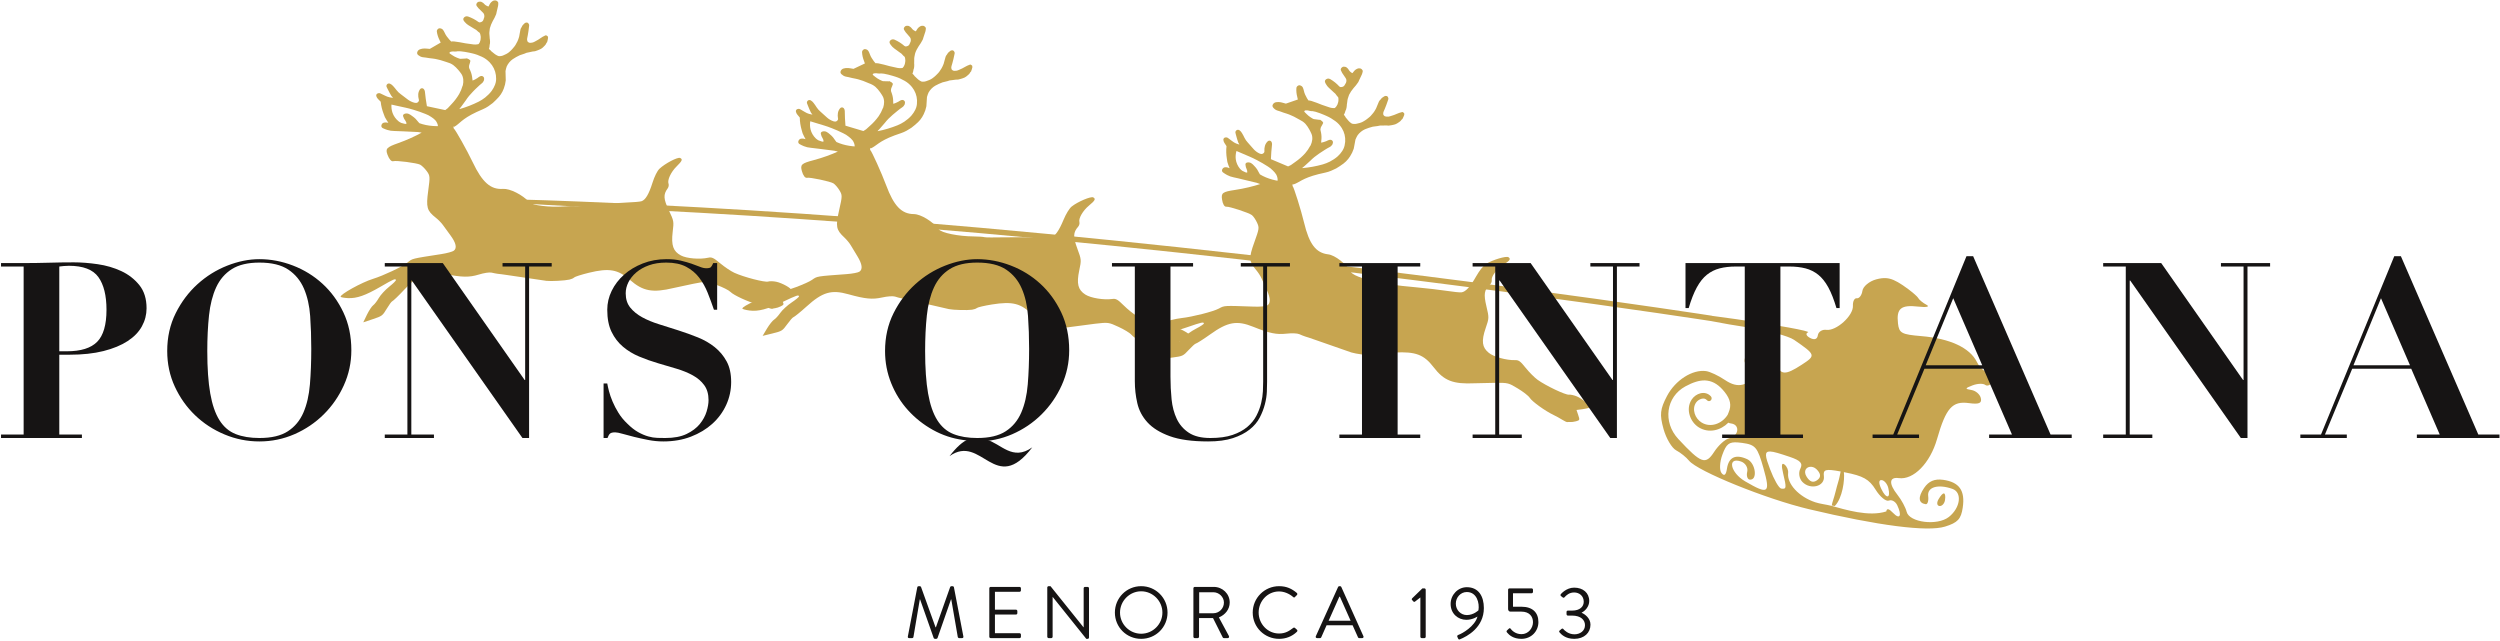
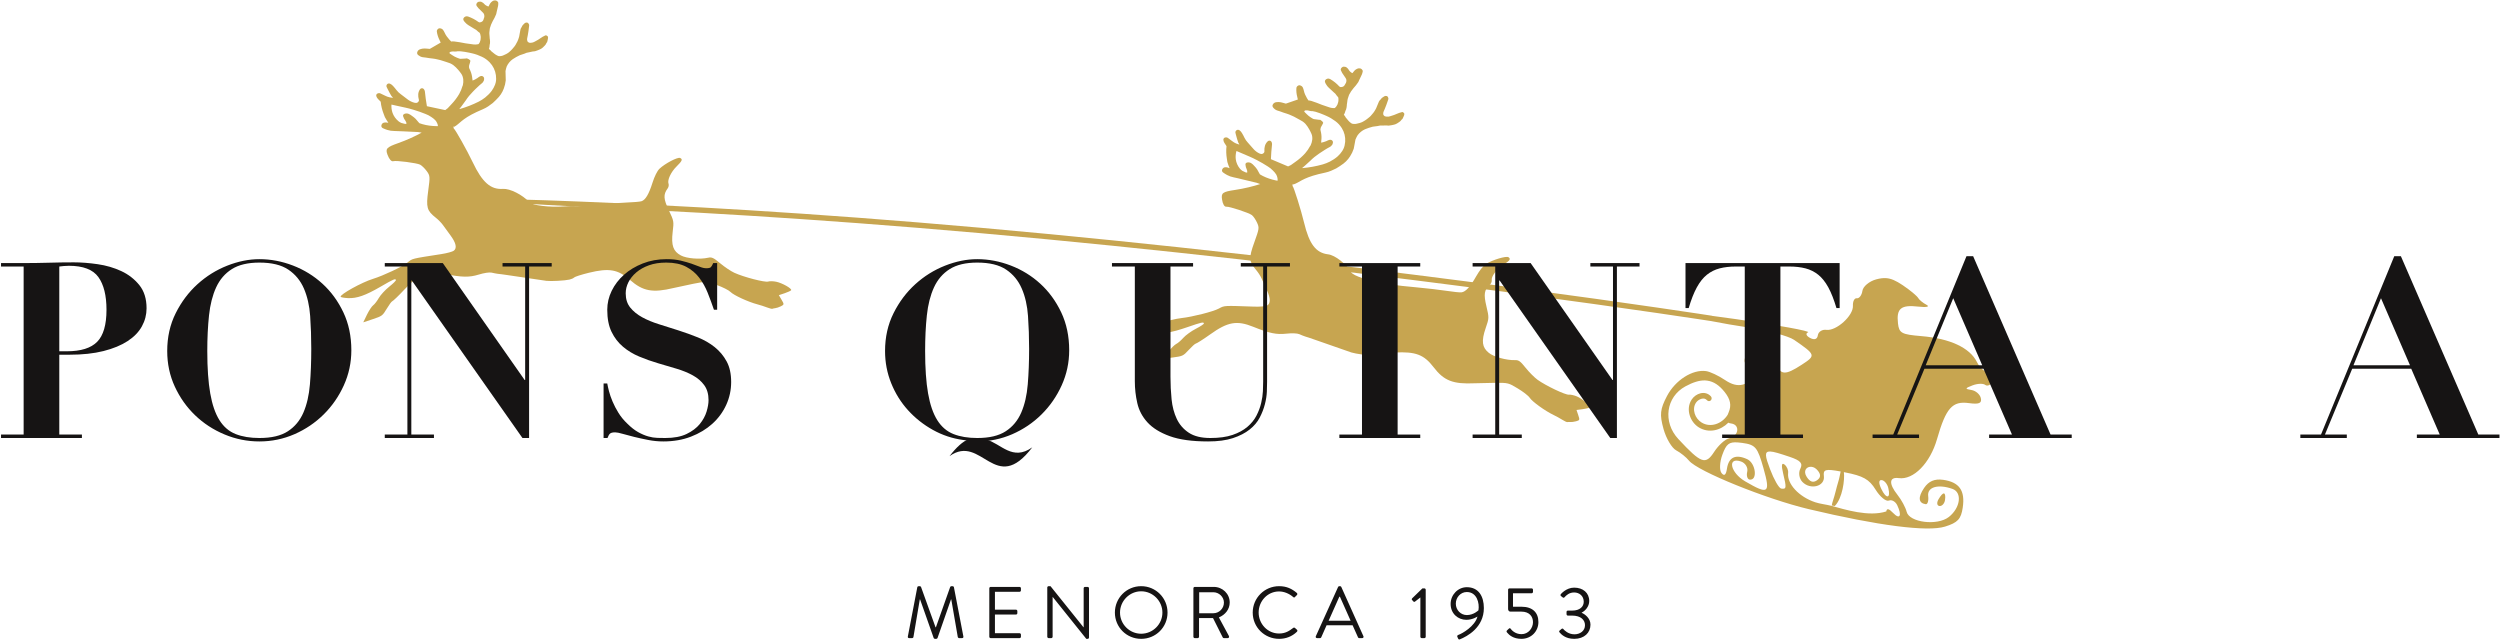
<svg xmlns="http://www.w3.org/2000/svg" fill="none" viewBox="0 0 1521 390" height="390" width="1521">
  <path fill="#C7A550" d="M817.756 40.579C818.214 40.593 818.616 40.661 819.001 40.831C819.304 41.026 819.53 41.23 819.756 41.453C820.147 41.75 820.345 42.132 820.574 42.486C821.038 43.314 821.814 43.999 822.643 44.488L822.949 44.344L823.132 44.112C823.367 43.903 823.5 43.654 823.681 43.419C824.38 42.534 825.212 41.99 826.254 41.631C826.658 41.527 827.185 41.555 827.575 41.665C827.708 41.702 827.799 41.657 827.915 41.722C828.354 41.917 828.69 42.296 828.948 42.726C829.092 42.975 829.146 43.252 829.075 43.535C828.962 44.177 828.798 44.663 828.577 45.257L827.176 48.236C827.125 48.337 827.057 48.465 827.009 48.567C826.783 49.033 826.636 49.559 826.353 49.998C825.51 51.322 824.462 52.523 823.421 53.697C822.411 54.947 821.522 56.161 820.843 57.555C820.614 58.019 820.484 58.585 820.311 59.074C820.059 59.589 819.955 60.231 819.813 60.794C819.697 62.123 819.476 63.09 819.352 64.165C819.414 63.628 819.425 64.01 819.383 64.369C819.326 65.034 819.205 65.826 818.964 66.598C818.84 66.982 818.622 67.197 818.551 67.48C818.409 68.043 818.197 68.699 817.945 69.214C817.843 69.421 817.693 69.57 817.594 69.777L818.429 70.908C818.633 71.313 818.806 71.68 819.14 71.955C819.51 72.43 819.827 72.834 820.221 73.259C820.591 73.734 821.112 74.203 821.641 74.625C821.836 74.772 822.105 75.026 822.38 75.148C822.711 75.292 823.22 75.408 823.628 75.397C824.253 75.482 824.853 75.425 825.47 75.258C826.141 75.111 826.704 75.007 827.264 74.814C827.321 74.837 827.547 74.724 827.788 74.642C828.054 74.506 828.348 74.458 828.614 74.325C828.88 74.189 829.16 74.042 829.426 73.906C829.797 73.694 830.159 73.457 830.53 73.245C831.031 72.9 831.302 72.719 831.616 72.481C831.724 72.402 832.058 72.15 832.397 71.859C832.952 71.412 833.501 71.013 833.943 70.518C835.04 69.367 836.085 68.04 836.846 66.618C836.945 66.411 837.146 66.094 837.27 65.837C837.449 65.475 837.491 65.215 837.667 64.853C838.034 63.823 838.493 62.844 838.943 61.787C839.169 61.323 839.517 60.921 839.86 60.633C840.041 60.398 840.163 60.237 840.318 60.056C840.55 59.716 840.91 59.416 841.283 59.204C841.597 58.967 841.931 58.718 842.279 58.554C842.65 58.342 843.024 58.333 843.459 58.398C843.595 58.395 843.689 58.41 843.799 58.458C843.938 58.582 844.059 58.67 844.167 58.718C844.308 58.842 844.388 58.944 844.447 59.097C844.54 59.45 844.563 59.589 844.648 59.691C844.679 59.767 844.733 59.917 844.713 60.095C844.591 60.483 844.552 60.867 844.348 61.28C843.839 62.876 843.219 64.471 842.574 66.069L841.767 67.933C841.541 68.4 841.461 69.053 841.589 69.613C841.569 69.791 841.73 69.992 841.9 70.193C842.07 70.391 842.313 70.634 842.531 70.73C842.808 70.849 843.086 70.888 843.332 70.934C843.793 70.948 844.167 71.004 844.654 70.968C845.22 70.903 845.78 70.73 846.343 70.538C847.599 70.147 848.726 69.808 849.869 69.245C850.803 68.838 851.844 68.456 852.891 68.224C853.132 68.142 853.333 68.145 853.551 68.241C853.746 68.388 853.921 68.566 854.06 68.691C854.201 68.815 854.36 68.889 854.337 69.067C854.402 69.347 854.402 69.661 854.357 69.893C854.286 70.176 854.165 70.402 854.037 70.659C854.015 70.71 854.015 70.772 853.964 70.877C853.836 71.135 853.647 71.423 853.551 71.76C853.551 71.76 853.486 71.822 853.46 71.873C853.384 72.028 853.384 72.153 853.31 72.308C853.152 72.489 852.857 72.668 852.727 72.798C852.521 73.083 852.348 73.346 852.085 73.607C851.85 73.819 851.595 74.042 851.304 74.229C850.882 74.546 850.387 74.843 849.911 75.137C849.193 75.51 848.513 75.844 847.732 75.94C847.036 76.138 846.218 76.22 845.491 76.339C845.222 76.347 845.061 76.393 844.846 76.424C844.331 76.387 843.836 76.305 843.295 76.319C842.673 76.362 842.005 76.356 841.328 76.373C840.762 76.438 840.117 76.381 839.577 76.395C839.147 76.458 838.6 76.608 838.088 76.695C837.602 76.735 837.123 76.82 836.69 76.879C836.124 76.944 835.697 76.989 835.188 77.08C833.577 77.501 832.013 77.979 830.493 78.63C828.707 79.413 827.145 80.712 826.008 82.222C825.725 82.663 825.549 82.986 825.323 83.45C825.096 83.916 824.839 84.391 824.666 84.881C824.454 85.729 824.321 86.609 824.188 87.429C824.03 88.3 823.919 89.126 823.707 89.975C823.69 90.28 823.571 90.634 823.421 90.945C823.147 91.641 822.957 92.237 822.629 92.911C822.581 93.012 822.445 93.202 822.371 93.358C821.211 95.736 819.539 97.86 817.405 99.498L815.231 101.025L812.934 102.468C810.885 103.514 808.726 104.49 806.414 104.982C805.327 105.226 803.878 105.573 802.18 105.955C792.137 108.484 790.564 111.072 786.879 112.237L786.537 111.847C786.353 112.636 786.288 113.114 786.418 113.207C787.134 113.714 791.611 127.983 793.402 135.461C796.523 148.498 800.593 153.866 808.038 154.74C812.226 155.232 818.984 160.482 822.02 165.621C823.362 167.892 833.28 171.097 842.344 172.149C845.528 172.517 848.477 173.068 849 173.34C849.524 173.611 855.172 174.216 861.511 174.791C867.853 175.365 876.311 176.369 880.279 176.971C884.249 177.574 888.225 177.992 889.196 177.865C891.731 177.528 894.487 174.533 898.183 167.985C900.042 164.69 902.502 161.554 904.049 160.592C908.099 158.066 916.461 155.569 917.78 156.502C919.288 157.571 918.671 158.493 914.56 161.169C910.544 163.785 907.208 168.186 907.567 170.474C907.694 171.303 907.227 172.511 906.458 173.207C902.977 176.338 902.572 178.962 904.349 186.418C905.999 193.334 905.971 193.563 903.885 199.618C901.16 207.544 901.672 211.348 905.798 214.677C908.804 217.104 916.478 219.259 921.733 219.095C923.929 219.024 924.928 219.666 928.16 223.728C930.263 226.372 933.548 229.682 935.444 231.045C940.524 234.699 952.485 240.385 954.52 240.116C955.491 239.989 957.61 240.45 959.288 241.143C962.681 242.545 967.843 246.975 967.136 247.866C966.887 248.182 964.999 248.666 962.916 248.94L959.155 249.435L960.183 252.507C961.196 255.457 961.165 255.672 958.909 256.297C957.607 256.659 956.014 256.837 955.363 256.767C954.713 256.696 953.869 256.755 953.504 256.803C953.142 256.852 951.767 256.193 950.425 255.347C949.084 254.504 946.761 253.22 945.266 252.51C940.051 250.032 932.153 244.327 930.687 242.019C929.872 240.741 926.567 238.235 923.44 236.354C917.871 233.002 917.641 232.835 909.52 232.915C904.958 232.957 899.426 233.084 897.278 233.183C884 233.803 878.499 231.65 872.163 223.36C866.339 215.74 861.234 213.84 848.618 214.465C843.858 214.7 839.616 215.234 839.144 215.61C838.668 215.987 837.268 216.275 836.073 216.326C833.348 216.442 824.627 215.251 822.179 214.437C818.285 213.138 804.444 208.299 800.021 206.704C797.471 205.782 794.76 204.916 794.005 204.704C793.249 204.489 791.698 203.821 790.496 203.304C789.2 202.744 785.951 202.636 782.552 203.007C776.652 203.652 772.39 202.817 762.486 198.826C752.465 194.79 746.958 195.78 736.128 203.547C731.983 206.517 728.069 208.955 727.548 209.023C727.03 209.091 725.12 210.842 723.219 212.906C719.882 216.532 719.534 216.702 713.622 217.483L707.496 218.292L710.688 214.145C712.457 211.871 714.709 209.659 715.629 209.252C716.549 208.842 718.442 207.21 719.882 205.586C721.325 203.963 724.798 201.44 727.571 200.02C730.341 198.597 732.503 197.18 732.441 196.79C732.285 195.792 731.275 195.975 722.372 199.05C712.307 202.523 706.706 203.386 701.463 202.119C699.179 201.567 697.311 200.801 697.263 200.501C697.028 199.05 711.718 194.298 718.878 193.509C725.519 192.779 738.121 189.583 741.556 187.725C745.048 185.833 744.341 185.903 762.984 186.551C766.453 186.673 769.917 186.379 770.783 185.937C773.098 184.761 773.103 181.601 770.726 176.425C769.569 173.905 768.137 170.783 767.545 169.397C766.951 168.008 765.432 165.672 764.22 164.249C759.809 159.07 759.673 157.005 763.128 147.423C766.15 139.048 766.201 138.57 764.764 135.413C763.943 133.612 762.551 131.581 761.642 130.86C759.927 129.499 747.878 125.536 746.149 125.766C744.926 125.927 743.91 124.184 743.486 121.356C742.889 117.379 743.792 116.689 751.463 115.544C756.88 114.738 762.599 113.329 766.702 111.983L764.611 111.222L755.722 109.086C754.109 108.693 752.428 108.26 750.6 107.898C749.129 107.63 747.807 107.152 746.539 106.47C745.707 105.981 744.884 105.52 744.103 104.929C743.41 104.436 743.271 103.613 743.681 102.915C743.981 102.295 744.607 101.806 745.365 101.761C746.336 101.684 747.204 101.947 748.087 102.332L747.354 100.462L746.732 98.579L746.432 96.653C746.016 94.087 745.9 91.482 746.214 88.922L744.912 86.923C744.57 86.394 744.383 85.8 744.307 85.141C744.227 84.479 744.663 83.772 745.39 83.65C746.143 83.481 746.769 83.625 747.329 84.12L749.565 85.791C750.317 86.436 751.226 86.931 752.106 87.319C752.765 87.607 753.419 87.828 754.075 87.989L753.317 86.64L752.677 84.654L751.927 81.962L751.613 80.658C751.537 79.996 751.961 79.379 752.576 79.082C753.082 78.865 753.699 78.969 754.143 79.289C754.726 79.733 755.261 80.304 755.609 80.958C756.212 81.911 756.69 82.901 757.16 83.857C757.658 84.892 758.348 85.854 759.138 86.699C760.522 88.246 761.58 89.454 762.738 90.778C763.555 91.7 764.897 92.781 766.329 93.408C766.493 93.479 766.654 93.558 766.79 93.553C767.449 93.844 768.21 93.669 768.709 93.196C768.918 93.038 769.065 92.826 769.167 92.619C769.292 92.362 769.294 92.11 769.255 91.779C769.192 90.812 769.3 89.794 769.563 88.843C769.824 87.766 770.426 86.824 771.21 86.037C771.889 85.333 773.03 85.393 773.548 86.247C773.805 86.674 773.969 87.319 773.907 87.856C773.556 90.9 773.335 93.881 773.225 96.842L783.676 101.257L785.408 100.409L788.073 98.505C790.292 96.969 792.312 95.199 794.056 93.267C795.253 91.909 796.257 90.407 797.095 88.832C797.225 88.699 797.318 88.589 797.369 88.484C797.924 87.347 798.193 86.219 798.368 85.042C798.487 83.84 798.394 82.564 797.921 81.478C797.565 80.57 797.044 79.662 796.634 78.856C795.912 77.597 795.179 76.393 794.223 75.346C793.209 74.274 791.998 73.471 790.646 72.817C789.652 72.255 788.45 71.618 787.289 70.985C786.545 70.594 786.013 70.399 785.518 70.184C784.638 69.797 783.879 69.46 782.948 69.177C781.607 68.778 780.181 68.312 778.78 67.76L776.932 67.178C776.027 66.844 775.197 66.193 774.575 65.418C774.122 64.844 774.04 64.177 774.397 63.58C774.776 62.805 775.562 62.267 776.479 62.169C777.342 62.044 778.33 62.013 779.23 62.219C780.266 62.423 781.256 62.774 782.323 63.051L789.607 60.539L789.248 58.93C788.778 57.157 788.58 55.329 788.733 53.516C788.789 52.852 789.31 52.309 789.924 52.014C790.431 51.797 791.005 51.85 791.475 52.119C791.97 52.337 792.397 52.727 792.632 53.208C792.927 53.839 793.113 54.557 793.272 55.194C793.439 56.082 793.744 56.888 794.095 57.671C794.449 58.452 794.794 59.122 795.196 59.801C795.456 60.228 795.804 60.709 796.062 61.136L796.724 61.15L797.862 61.416L801.108 62.539L804.263 63.778L808.202 65.121C809.439 65.599 810.789 65.837 812.031 65.752L812.704 65.147C813.095 64.754 813.296 64.318 813.497 63.905C813.548 63.8 813.63 63.775 813.681 63.673C813.853 63.184 814.029 62.731 814.119 62.27C814.292 61.781 814.332 61.204 814.312 60.692C814.323 60.259 814.323 59.818 814.23 59.462C814.196 59.258 814.06 59.006 813.921 58.882C813.695 58.658 813.429 58.469 813.256 58.141C813.027 57.79 812.73 57.335 812.421 57.009C812.087 56.738 811.711 56.435 811.403 56.11L809.736 54.571L808.457 53.395C807.812 52.798 807.197 52.065 806.818 51.336C806.504 50.883 806.363 50.529 806.184 50.074C806.006 49.619 806.054 49.016 806.391 48.598C807.121 47.789 808.284 47.551 809.277 48.114C811.352 49.336 813.191 50.787 814.799 52.557C814.883 52.659 815.07 52.812 815.291 52.908C815.401 52.956 815.464 52.894 815.63 52.968C816.525 53.047 817.558 52.682 817.991 51.93C818.271 51.488 818.486 51.027 818.769 50.586C818.791 50.535 818.834 50.521 818.859 50.47C819.111 49.955 819.154 49.441 819.159 48.88C819.145 48.496 819.023 47.964 818.74 47.591C818.364 46.986 818.05 46.454 817.594 45.88C816.856 44.926 816.216 43.866 815.8 42.805C815.619 42.35 815.676 41.934 815.93 41.546C816.162 41.207 816.525 40.907 816.895 40.695C817.161 40.559 817.43 40.562 817.756 40.582V40.579ZM794.477 67.138C794.206 67.144 793.883 67.246 793.648 67.455C793.464 67.562 793.467 67.876 793.637 68.077C794.423 68.926 795.25 69.698 796.09 70.444C796.897 71.112 797.78 71.661 798.663 72.173C798.937 72.294 799.209 72.487 799.478 72.478C800.564 72.58 801.634 72.713 802.613 72.894C802.885 72.885 803.23 72.863 803.505 72.981C803.561 73.007 803.482 73.16 803.538 73.185C804.087 73.426 804.512 73.757 804.801 74.26C804.917 74.435 805.05 74.622 805.004 74.854C804.959 75.083 804.679 75.428 804.577 75.635C804.552 75.686 804.594 75.736 804.594 75.736C804.368 76.2 804.068 76.562 803.816 77.08C803.584 77.416 803.533 77.829 803.437 78.163L803.332 78.901C803.462 79.461 803.595 80.154 803.725 80.714C804.056 82.363 804.09 84.049 803.855 85.766L803.799 86.807C804.846 86.578 805.93 86.309 806.943 85.876C807.475 85.608 808.075 85.296 808.692 85.127C809.147 85.014 809.572 84.966 810.013 85.161C810.673 85.449 811.106 86.156 810.941 86.9C810.871 87.183 810.78 87.61 810.656 87.868C810.554 88.074 810.443 88.147 810.288 88.331C809.979 88.823 809.563 89.16 809.034 89.429C807.888 89.992 806.875 90.636 805.817 91.301C804.758 91.966 803.657 92.636 802.63 93.377C800.646 94.704 798.773 96.197 797.18 97.821C796.025 98.819 794.902 99.917 793.722 100.966L792.267 102.193L792.392 102.281C796.574 101.919 800.743 101.15 804.764 100.027C806.317 99.58 807.693 99.014 809.105 98.316C810.806 97.43 812.45 96.361 813.867 95.1C814.943 94.13 815.88 93.004 816.649 91.836C816.904 91.448 817.133 91.021 817.334 90.608C817.991 89.265 818.271 87.735 818.407 86.224C818.624 83.311 817.92 80.423 816.341 77.912C815.28 76.254 813.972 74.806 812.387 73.672C810.774 72.464 808.944 71.367 807.073 70.546C806.544 70.297 805.967 70.06 805.426 69.831C803.81 69.146 802.129 68.521 800.426 68.009C800.126 67.938 799.763 67.862 799.517 67.817C799.217 67.749 798.965 67.721 798.612 67.627C798.422 67.608 798.114 67.619 797.842 67.624C797.084 67.543 796.402 67.37 795.691 67.186C795.255 67.118 794.882 67.127 794.477 67.138ZM752.264 91.85C751.783 93.519 751.644 95.219 751.84 96.87C752.103 98.932 753 100.966 754.387 102.64C754.78 103.065 755.236 103.534 755.79 103.902C756.203 104.148 756.617 104.25 756.976 104.47C757.197 104.567 757.463 104.694 757.683 104.79C757.848 104.863 757.927 104.903 758.037 104.951L758.807 104.954C758.917 104.312 758.798 103.659 758.504 103.028C758.068 102.145 757.802 101.198 757.74 100.231C757.732 99.976 757.717 99.752 757.845 99.492C758.02 99.13 758.382 98.958 758.841 98.845C759.432 98.729 760.126 98.743 760.731 99.009C760.895 99.082 761.042 99.184 761.207 99.258C761.928 99.696 762.525 100.27 763.12 100.969C763.739 101.616 764.393 102.338 764.88 103.116C765.316 103.871 765.726 104.606 766.105 105.336L766.555 106.102C768.878 107.5 771.414 108.526 774.065 109.25L776.001 109.72L777.249 109.969C777.311 109.431 777.379 108.801 777.195 108.218C777.006 107.508 776.861 106.773 776.431 106.145C775.913 105.291 775.138 104.417 774.408 103.721C773.48 102.751 772.413 101.925 771.278 101.237C769.198 99.888 767.053 98.635 764.764 97.442L763.453 96.788L762.5 96.293L760.375 95.332L755.204 93.117L752.264 91.85Z" />
-   <path fill="#C7A550" d="M551.698 15.703C552.156 15.666 552.561 15.692 552.965 15.816C553.291 15.977 553.54 16.159 553.792 16.357C554.213 16.608 554.46 16.968 554.729 17.29C555.292 18.065 556.143 18.662 557.026 19.058L557.312 18.882L557.468 18.633C557.674 18.399 557.776 18.136 557.929 17.884C558.512 16.928 559.273 16.297 560.264 15.828C560.649 15.678 561.178 15.649 561.58 15.714C561.713 15.737 561.797 15.683 561.922 15.737C562.38 15.881 562.76 16.224 563.071 16.62C563.244 16.854 563.331 17.126 563.294 17.414C563.261 18.062 563.159 18.566 563.009 19.179L561.984 22.291C561.947 22.401 561.897 22.531 561.857 22.641C561.69 23.128 561.611 23.665 561.384 24.135C560.705 25.54 559.814 26.847 558.925 28.128C558.073 29.48 557.34 30.784 556.837 32.244C556.667 32.73 556.605 33.307 556.494 33.811C556.308 34.354 556.282 35.002 556.211 35.576C556.257 36.911 556.155 37.898 556.163 38.978C556.16 38.438 556.217 38.817 556.22 39.176C556.245 39.844 556.223 40.644 556.076 41.439C556.002 41.835 555.812 42.07 555.776 42.358C555.705 42.935 555.572 43.608 555.385 44.151C555.311 44.366 555.181 44.533 555.108 44.748L556.073 45.783C556.325 46.162 556.542 46.51 556.907 46.745C557.332 47.178 557.697 47.545 558.138 47.925C558.563 48.357 559.137 48.767 559.715 49.127C559.927 49.254 560.224 49.477 560.513 49.568C560.858 49.675 561.379 49.735 561.781 49.681C562.412 49.698 563 49.576 563.592 49.342C564.24 49.124 564.786 48.957 565.321 48.705C565.377 48.722 565.587 48.586 565.816 48.479C566.065 48.315 566.351 48.236 566.6 48.075C566.846 47.91 567.106 47.732 567.355 47.571C567.698 47.316 568.026 47.045 568.368 46.79C568.824 46.394 569.07 46.185 569.356 45.913C569.449 45.823 569.749 45.537 570.055 45.212C570.547 44.706 571.045 44.25 571.425 43.71C572.37 42.449 573.244 41.015 573.827 39.519C573.901 39.301 574.062 38.967 574.155 38.695C574.286 38.316 574.297 38.053 574.427 37.674C574.668 36.611 575.002 35.59 575.319 34.489C575.488 34.003 575.783 33.565 576.088 33.239C576.238 32.988 576.34 32.815 576.473 32.617C576.66 32.255 576.983 31.919 577.325 31.667C577.611 31.395 577.911 31.11 578.233 30.912C578.576 30.66 578.946 30.612 579.388 30.629C579.521 30.612 579.617 30.615 579.73 30.651C579.886 30.759 580.016 30.835 580.129 30.872C580.285 30.98 580.376 31.07 580.452 31.214C580.591 31.556 580.63 31.695 580.726 31.783C580.763 31.856 580.837 32.001 580.84 32.181C580.766 32.578 580.772 32.965 580.622 33.398C580.31 35.041 579.892 36.69 579.445 38.35L578.873 40.294C578.706 40.78 578.709 41.439 578.901 41.979C578.904 42.16 579.088 42.344 579.28 42.522C579.476 42.703 579.744 42.915 579.974 42.989C580.262 43.08 580.545 43.088 580.792 43.105C581.253 43.068 581.632 43.085 582.107 42.995C582.662 42.867 583.197 42.638 583.732 42.384C584.932 41.86 586.007 41.402 587.074 40.715C587.951 40.211 588.939 39.717 589.949 39.374C590.178 39.267 590.376 39.247 590.605 39.321C590.818 39.445 591.013 39.603 591.166 39.711C591.321 39.818 591.488 39.875 591.488 40.056C591.587 40.327 591.627 40.641 591.61 40.873C591.573 41.162 591.48 41.399 591.387 41.671C591.367 41.725 591.375 41.787 591.338 41.894C591.242 42.166 591.092 42.474 591.038 42.816C591.038 42.816 590.979 42.887 590.959 42.941C590.905 43.102 590.92 43.227 590.863 43.388C590.73 43.589 590.458 43.795 590.345 43.939C590.175 44.248 590.034 44.525 589.807 44.813C589.598 45.048 589.374 45.3 589.108 45.515C588.729 45.877 588.274 46.227 587.835 46.57C587.17 47.02 586.536 47.424 585.772 47.605C585.104 47.877 584.303 48.046 583.596 48.244C583.33 48.281 583.177 48.346 582.968 48.4C582.45 48.419 581.949 48.391 581.414 48.465C580.803 48.572 580.138 48.637 579.47 48.728C578.915 48.855 578.27 48.869 577.735 48.943C577.314 49.05 576.79 49.26 576.292 49.404C575.814 49.492 575.35 49.63 574.928 49.738C574.373 49.865 573.955 49.953 573.459 50.097C571.914 50.694 570.417 51.339 568.991 52.15C567.313 53.123 565.921 54.583 564.978 56.206C564.752 56.676 564.616 57.015 564.446 57.502C564.279 57.991 564.084 58.492 563.974 58.998C563.863 59.863 563.838 60.751 563.807 61.58C563.756 62.463 563.75 63.3 563.643 64.165C563.662 64.471 563.586 64.836 563.476 65.158C563.289 65.879 563.176 66.496 562.932 67.2C562.893 67.308 562.785 67.511 562.729 67.673C561.868 70.162 560.467 72.458 558.552 74.314L556.579 76.07L554.474 77.753C552.569 79.015 550.546 80.219 548.313 80.96C547.261 81.323 545.868 81.823 544.227 82.389C534.569 85.992 533.323 88.733 529.809 90.294L529.421 89.944C529.336 90.747 529.331 91.231 529.472 91.307C530.245 91.734 536.428 105.435 539.122 112.676C543.814 125.293 548.508 130.192 556.002 130.254C560.218 130.288 567.57 134.774 571.21 139.554C572.82 141.667 583.055 143.774 592.179 143.836C595.385 143.859 598.379 144.085 598.934 144.297C599.486 144.512 605.165 144.501 611.529 144.385C617.891 144.269 626.409 144.348 630.422 144.515C634.434 144.682 638.433 144.668 639.378 144.436C641.857 143.828 644.226 140.55 647.092 133.64C648.538 130.164 650.596 126.778 652.011 125.652C655.723 122.702 663.718 119.314 665.141 120.097C666.768 120.994 666.27 121.981 662.515 125.087C658.848 128.122 656.077 132.862 656.711 135.097C656.94 135.905 656.623 137.158 655.944 137.933C652.874 141.424 652.789 144.077 655.466 151.295C657.951 157.993 657.948 158.222 656.62 164.47C654.88 172.644 655.854 176.372 660.356 179.234C663.639 181.321 671.52 182.631 676.712 181.896C678.883 181.587 679.953 182.116 683.66 185.807C686.068 188.206 689.733 191.139 691.782 192.29C697.271 195.37 709.836 199.726 711.823 199.237C712.771 199.005 714.933 199.234 716.681 199.74C720.222 200.767 725.887 204.611 725.293 205.572C725.083 205.915 723.269 206.599 721.238 207.1L717.564 208.002L718.959 210.943C720.323 213.763 720.318 213.981 718.159 214.847C716.911 215.35 715.349 215.698 714.695 215.698C714.041 215.698 713.209 215.851 712.855 215.938C712.499 216.026 711.056 215.517 709.621 214.824C708.186 214.131 705.724 213.107 704.154 212.564C698.675 210.666 690.14 205.85 688.4 203.717C687.435 202.532 683.849 200.402 680.516 198.869C674.579 196.142 674.33 196.001 666.282 196.96C661.76 197.497 656.284 198.224 654.161 198.558C641.059 200.611 635.337 199.07 628.033 191.515C621.324 184.571 616.023 183.236 603.578 185.225C598.883 185.977 594.74 186.97 594.315 187.394C593.891 187.818 592.535 188.26 591.355 188.438C588.664 188.848 579.863 188.613 577.331 188.064C573.309 187.199 558.982 183.89 554.395 182.781C551.754 182.144 548.956 181.576 548.18 181.446C547.405 181.316 545.783 180.821 544.527 180.436C543.171 180.02 539.934 180.266 536.606 181.002C530.828 182.283 526.498 181.915 516.177 179.025C505.741 176.097 500.395 177.681 490.595 186.577C486.843 189.982 483.258 192.827 482.751 192.952C482.242 193.076 480.561 195.022 478.928 197.282C476.058 201.248 475.733 201.457 469.96 202.874L463.981 204.342L466.641 199.873C468.118 197.421 470.085 194.977 470.948 194.474C471.808 193.964 473.489 192.137 474.723 190.367C475.954 188.596 479.092 185.711 481.67 183.997C484.248 182.283 486.218 180.64 486.11 180.258C485.833 179.282 484.854 179.576 476.395 183.598C466.827 188.144 461.374 189.609 456.014 188.919C453.68 188.619 451.733 188.059 451.648 187.765C451.238 186.35 465.237 180.029 472.247 178.47C478.752 177.022 490.864 172.48 494.051 170.257C497.285 168 496.589 168.147 515.173 166.766C518.631 166.512 522.035 165.841 522.839 165.31C524.992 163.887 524.613 160.747 521.619 155.86C520.162 153.478 518.362 150.531 517.604 149.216C516.845 147.901 515.051 145.743 513.673 144.459C508.664 139.792 508.276 137.752 510.537 127.85C512.51 119.195 512.504 118.714 510.693 115.733C509.657 114.03 508.027 112.164 507.034 111.544C505.169 110.379 492.723 107.746 491.037 108.161C489.843 108.453 488.62 106.832 487.856 104.066C486.778 100.177 487.59 99.393 495.064 97.425C500.339 96.033 505.843 94.011 509.754 92.229L507.583 91.7L498.499 90.54C496.852 90.325 495.129 90.076 493.27 89.915C491.778 89.808 490.409 89.477 489.064 88.934C488.181 88.538 487.307 88.173 486.461 87.667C485.711 87.254 485.473 86.451 485.793 85.712C486.017 85.062 486.58 84.507 487.324 84.383C488.281 84.202 489.175 84.366 490.094 84.654L489.141 82.875L488.295 81.071L487.76 79.19C487.033 76.684 486.6 74.104 486.597 71.528L485.063 69.678C484.658 69.192 484.401 68.62 484.242 67.972C484.084 67.325 484.432 66.575 485.137 66.374C485.864 66.123 486.503 66.199 487.117 66.632L489.54 68.049C490.366 68.609 491.328 69.002 492.248 69.29C492.941 69.508 493.615 69.655 494.286 69.746L493.369 68.487L492.491 66.584L491.419 63.984L490.949 62.723C490.791 62.075 491.139 61.413 491.71 61.054C492.186 60.783 492.811 60.819 493.292 61.088C493.926 61.467 494.526 61.976 494.951 62.587C495.666 63.472 496.261 64.4 496.844 65.302C497.463 66.275 498.267 67.158 499.156 67.913C500.715 69.302 501.912 70.388 503.225 71.579C504.15 72.407 505.613 73.335 507.11 73.802C507.283 73.856 507.453 73.915 507.586 73.898C508.276 74.113 509.012 73.858 509.448 73.335C509.638 73.154 509.756 72.928 509.83 72.71C509.923 72.441 509.895 72.192 509.816 71.867C509.635 70.911 509.618 69.887 509.765 68.911C509.889 67.814 510.373 66.813 511.055 65.947C511.644 65.169 512.781 65.107 513.401 65.902C513.71 66.298 513.95 66.92 513.956 67.46C513.979 70.526 514.123 73.513 514.378 76.469L525.289 79.725L526.905 78.692L529.316 76.511C531.331 74.744 533.12 72.764 534.614 70.654C535.635 69.174 536.45 67.574 537.087 65.913C537.2 65.769 537.28 65.647 537.316 65.54C537.73 64.349 537.86 63.198 537.888 62.01C537.86 60.8 537.611 59.544 537.011 58.517C536.544 57.651 535.916 56.803 535.412 56.048C534.543 54.874 533.669 53.757 532.588 52.821C531.453 51.864 530.151 51.197 528.731 50.694C527.675 50.244 526.402 49.74 525.173 49.234C524.387 48.929 523.838 48.793 523.32 48.632C522.4 48.343 521.605 48.089 520.646 47.91C519.268 47.659 517.793 47.35 516.333 46.954L514.431 46.575C513.492 46.341 512.589 45.786 511.876 45.082C511.355 44.559 511.191 43.905 511.474 43.275C511.754 42.463 512.47 41.841 513.37 41.643C514.211 41.425 515.187 41.286 516.104 41.394C517.156 41.484 518.184 41.727 519.276 41.889L526.201 38.599L525.646 37.041C524.961 35.327 524.542 33.533 524.472 31.712C524.446 31.044 524.899 30.451 525.471 30.088C525.946 29.817 526.526 29.808 527.024 30.026C527.542 30.188 528.015 30.533 528.306 30.982C528.674 31.576 528.946 32.275 529.181 32.886C529.458 33.751 529.857 34.521 530.304 35.259C530.751 36 531.173 36.628 531.657 37.259C531.965 37.657 532.37 38.096 532.678 38.492L533.338 38.435L534.498 38.574L537.86 39.34L541.142 40.228L545.215 41.136C546.499 41.479 547.869 41.566 549.091 41.351L549.686 40.675C550.025 40.243 550.172 39.787 550.32 39.354C550.359 39.244 550.438 39.21 550.475 39.103C550.586 38.599 550.704 38.13 550.738 37.66C550.849 37.157 550.818 36.577 550.738 36.071C550.696 35.638 550.642 35.2 550.506 34.857C550.447 34.659 550.28 34.422 550.127 34.314C549.878 34.116 549.589 33.958 549.377 33.65C549.106 33.327 548.757 32.906 548.412 32.617C548.044 32.382 547.637 32.119 547.292 31.831L545.449 30.482L544.034 29.452C543.321 28.929 542.622 28.267 542.158 27.582C541.79 27.167 541.606 26.83 541.372 26.397C541.14 25.965 541.114 25.359 541.4 24.907C542.022 24.024 543.149 23.662 544.204 24.112C546.414 25.105 548.415 26.346 550.226 27.933C550.322 28.024 550.526 28.154 550.758 28.225C550.871 28.261 550.928 28.194 551.101 28.247C552.001 28.23 552.98 27.755 553.319 26.96C553.543 26.494 553.698 26.01 553.925 25.54C553.945 25.487 553.984 25.47 554.001 25.416C554.188 24.876 554.168 24.361 554.106 23.801C554.047 23.422 553.86 22.907 553.531 22.565C553.084 22.005 552.705 21.51 552.184 20.987C551.336 20.121 550.571 19.137 550.028 18.127C549.793 17.694 549.799 17.276 550.005 16.86C550.195 16.501 550.515 16.161 550.857 15.91C551.106 15.748 551.372 15.723 551.698 15.703ZM531.838 44.632C531.572 44.669 531.263 44.802 531.057 45.037C530.884 45.164 530.927 45.475 531.119 45.656C532.005 46.414 532.919 47.093 533.844 47.743C534.727 48.321 535.669 48.77 536.609 49.183C536.898 49.274 537.189 49.435 537.455 49.398C538.547 49.381 539.623 49.398 540.619 49.472C540.888 49.435 541.227 49.373 541.516 49.463C541.572 49.48 541.513 49.644 541.57 49.661C542.147 49.842 542.608 50.122 542.956 50.592C543.092 50.756 543.248 50.925 543.231 51.16C543.214 51.395 542.979 51.766 542.903 51.983C542.883 52.037 542.931 52.082 542.931 52.082C542.764 52.569 542.509 52.962 542.322 53.502C542.136 53.864 542.133 54.28 542.079 54.622L542.065 55.366C542.263 55.909 542.481 56.582 542.676 57.125C543.205 58.729 543.449 60.404 543.423 62.135L543.494 63.175C544.507 62.833 545.548 62.449 546.502 61.908C546.997 61.583 547.555 61.21 548.146 60.975C548.585 60.811 549.001 60.72 549.462 60.865C550.153 61.08 550.668 61.736 550.597 62.491C550.56 62.779 550.523 63.215 550.43 63.486C550.354 63.704 550.254 63.786 550.121 63.987C549.878 64.51 549.505 64.887 549.009 65.212C547.945 65.899 547.014 66.649 546.046 67.424C545.076 68.199 544.068 68.985 543.137 69.834C541.332 71.367 539.654 73.058 538.273 74.843C537.248 75.96 536.266 77.173 535.225 78.344L533.932 79.722L534.065 79.795C538.171 78.984 542.215 77.764 546.069 76.214C547.555 75.601 548.854 74.888 550.167 74.042C551.746 72.976 553.251 71.734 554.502 70.329C555.45 69.245 556.242 68.026 556.862 66.782C557.072 66.366 557.244 65.919 557.394 65.486C557.881 64.078 557.972 62.525 557.921 61.012C557.785 58.09 556.729 55.295 554.856 52.971C553.599 51.437 552.125 50.139 550.416 49.186C548.667 48.157 546.714 47.266 544.759 46.652C544.201 46.465 543.599 46.29 543.036 46.123C541.346 45.617 539.603 45.175 537.851 44.853C537.543 44.816 537.175 44.779 536.926 44.762C536.62 44.726 536.366 44.723 536.003 44.669C535.811 44.669 535.508 44.714 535.239 44.751C534.475 44.751 533.776 44.655 533.049 44.547C532.61 44.53 532.24 44.578 531.838 44.632ZM492.961 73.779C492.687 75.493 492.76 77.196 493.154 78.819C493.669 80.839 494.806 82.762 496.385 84.275C496.83 84.654 497.339 85.073 497.933 85.381C498.375 85.579 498.796 85.636 499.181 85.817C499.41 85.888 499.693 85.987 499.923 86.057C500.095 86.111 500.177 86.142 500.293 86.179L501.055 86.097C501.088 85.449 500.89 84.81 500.523 84.216C499.979 83.387 499.6 82.474 499.422 81.518C499.379 81.266 499.34 81.045 499.433 80.774C499.566 80.395 499.903 80.183 500.341 80.022C500.916 79.841 501.606 79.781 502.24 79.979C502.413 80.033 502.571 80.121 502.744 80.174C503.511 80.533 504.176 81.037 504.852 81.668C505.546 82.245 506.281 82.892 506.861 83.614C507.385 84.315 507.883 84.999 508.347 85.684L508.888 86.4C511.364 87.537 514.004 88.283 516.726 88.713L518.707 88.971L519.972 89.084C519.969 88.541 519.958 87.907 519.706 87.347C519.432 86.663 519.197 85.947 518.696 85.37C518.076 84.575 517.199 83.792 516.392 83.181C515.351 82.315 514.191 81.608 512.982 81.051C510.752 79.934 508.469 78.921 506.052 77.982L504.671 77.473L503.664 77.086L501.437 76.362L496.034 74.721L492.961 73.779Z" />
  <path fill="#C7A550" d="M291.447 1.052C291.902 0.978 292.307 0.97 292.72 1.063C293.06 1.199 293.323 1.357 293.589 1.536C294.033 1.753 294.311 2.09 294.608 2.393C295.236 3.122 296.139 3.648 297.056 3.974L297.324 3.773L297.455 3.513C297.641 3.261 297.718 2.992 297.848 2.729C298.343 1.731 299.042 1.041 299.987 0.492C300.358 0.314 300.882 0.243 301.289 0.277C301.422 0.288 301.504 0.229 301.631 0.271C302.104 0.379 302.512 0.69 302.854 1.06C303.049 1.281 303.16 1.544 303.148 1.833C303.174 2.483 303.114 2.992 303.024 3.617L302.282 6.802C302.254 6.912 302.214 7.048 302.189 7.158C302.064 7.659 302.03 8.202 301.849 8.686C301.3 10.143 300.528 11.517 299.758 12.866C299.031 14.28 298.42 15.638 298.049 17.134C297.924 17.635 297.913 18.212 297.848 18.724C297.709 19.278 297.743 19.926 297.723 20.506C297.89 21.835 297.876 22.825 297.981 23.903C297.93 23.363 298.021 23.736 298.055 24.095C298.139 24.76 298.19 25.557 298.114 26.361C298.077 26.762 297.907 27.014 297.899 27.302C297.879 27.885 297.808 28.567 297.67 29.121C297.616 29.342 297.5 29.517 297.446 29.741L298.502 30.694C298.785 31.05 299.034 31.381 299.419 31.585C299.88 31.983 300.276 32.323 300.751 32.665C301.213 33.061 301.821 33.426 302.427 33.74C302.65 33.847 302.967 34.045 303.261 34.113C303.615 34.193 304.139 34.212 304.535 34.125C305.166 34.093 305.74 33.924 306.309 33.644C306.935 33.375 307.461 33.166 307.97 32.872C308.03 32.886 308.228 32.73 308.446 32.606C308.678 32.422 308.958 32.32 309.19 32.139C309.422 31.958 309.665 31.76 309.897 31.576C310.214 31.299 310.517 30.999 310.837 30.719C311.253 30.289 311.479 30.06 311.74 29.766C311.825 29.67 312.099 29.359 312.374 29.011C312.818 28.468 313.274 27.976 313.602 27.404C314.431 26.072 315.175 24.573 315.619 23.034C315.673 22.811 315.803 22.466 315.871 22.189C315.968 21.798 315.956 21.538 316.052 21.148C316.197 20.07 316.437 19.024 316.655 17.901C316.777 17.403 317.034 16.942 317.309 16.594C317.436 16.331 317.521 16.15 317.634 15.944C317.79 15.567 318.081 15.205 318.398 14.925C318.659 14.634 318.933 14.326 319.236 14.102C319.556 13.825 319.921 13.746 320.359 13.729C320.492 13.701 320.586 13.698 320.705 13.723C320.866 13.819 321.002 13.884 321.121 13.91C321.285 14.006 321.384 14.091 321.472 14.229C321.639 14.56 321.692 14.691 321.797 14.773C321.842 14.843 321.924 14.982 321.944 15.16C321.905 15.562 321.947 15.949 321.837 16.393C321.675 18.054 321.404 19.734 321.109 21.422L320.713 23.405C320.589 23.903 320.651 24.562 320.894 25.085C320.914 25.266 321.112 25.433 321.319 25.597C321.528 25.761 321.817 25.951 322.052 26.004C322.346 26.072 322.629 26.058 322.878 26.058C323.331 25.984 323.71 25.97 324.177 25.84C324.717 25.671 325.23 25.399 325.739 25.105C326.888 24.485 327.918 23.942 328.92 23.173C329.746 22.602 330.686 22.03 331.662 21.609C331.88 21.482 332.075 21.448 332.31 21.501C332.534 21.609 332.743 21.75 332.904 21.846C333.068 21.943 333.238 21.985 333.255 22.163C333.377 22.426 333.445 22.735 333.448 22.972C333.439 23.261 333.368 23.507 333.298 23.784C333.283 23.838 333.298 23.9 333.269 24.01C333.201 24.287 333.077 24.607 333.054 24.952C333.054 24.952 333.003 25.028 332.989 25.082C332.947 25.249 332.972 25.371 332.93 25.538C332.817 25.747 332.567 25.976 332.466 26.129C332.324 26.448 332.208 26.737 332.007 27.042C331.82 27.291 331.619 27.56 331.373 27.797C331.028 28.188 330.606 28.573 330.202 28.949C329.579 29.452 328.985 29.905 328.241 30.148C327.598 30.47 326.817 30.702 326.132 30.957C325.866 31.016 325.722 31.093 325.518 31.163C325.006 31.223 324.502 31.234 323.976 31.35C323.376 31.506 322.722 31.624 322.063 31.769C321.523 31.938 320.88 32.006 320.354 32.119C319.946 32.261 319.443 32.51 318.962 32.694C318.495 32.821 318.042 32.993 317.631 33.135C317.091 33.304 316.683 33.429 316.202 33.613C314.717 34.328 313.285 35.089 311.935 36.011C310.353 37.117 309.097 38.684 308.301 40.378C308.12 40.862 308.016 41.213 307.891 41.713C307.767 42.211 307.617 42.726 307.552 43.241C307.52 44.112 307.577 45 307.619 45.829C307.648 46.714 307.716 47.545 307.687 48.417C307.735 48.722 307.693 49.09 307.608 49.424C307.489 50.156 307.43 50.781 307.252 51.5C307.223 51.613 307.133 51.822 307.09 51.989C306.456 54.54 305.271 56.939 303.527 58.944L301.719 60.85L299.775 62.694C297.992 64.106 296.085 65.469 293.926 66.386C292.913 66.827 291.568 67.441 289.987 68.134C280.693 72.495 279.697 75.329 276.338 77.162L275.919 76.845C275.905 77.651 275.945 78.135 276.092 78.2C276.898 78.565 284.287 91.731 287.615 98.737C293.419 110.945 298.536 115.453 306.004 114.919C310.206 114.616 317.929 118.505 321.981 122.98C323.772 124.959 334.155 126.246 343.247 125.582C346.439 125.35 349.445 125.336 350.014 125.505C350.582 125.672 356.239 125.211 362.564 124.589C368.892 123.967 377.378 123.367 381.391 123.214C385.404 123.062 389.383 122.731 390.302 122.422C392.716 121.619 394.782 118.163 397.018 111.046C398.144 107.463 399.89 103.924 401.2 102.688C404.633 99.453 412.288 95.436 413.776 96.107C415.477 96.87 415.069 97.894 411.608 101.288C408.23 104.606 405.895 109.553 406.724 111.731C407.027 112.52 406.823 113.793 406.215 114.619C403.473 118.344 403.625 120.997 406.939 127.98C410.012 134.463 410.032 134.689 409.268 141.025C408.269 149.312 409.574 152.952 414.314 155.447C417.769 157.266 425.732 157.944 430.84 156.799C432.974 156.318 434.086 156.762 438.107 160.145C440.722 162.346 444.633 164.979 446.778 165.963C452.52 168.596 465.424 171.94 467.359 171.295C468.282 170.986 470.452 171.043 472.241 171.411C475.858 172.152 481.843 175.532 481.339 176.539C481.161 176.895 479.417 177.724 477.437 178.383L473.86 179.576L475.512 182.396C477.125 185.103 477.139 185.318 475.065 186.356C473.868 186.953 472.346 187.425 471.695 187.479C471.041 187.533 470.229 187.748 469.884 187.864C469.536 187.979 468.053 187.589 466.561 187.012C465.073 186.435 462.526 185.609 460.916 185.194C455.287 183.737 446.356 179.613 444.435 177.625C443.368 176.522 439.607 174.68 436.149 173.419C429.991 171.173 429.731 171.054 421.802 172.649C417.347 173.546 411.959 174.706 409.876 175.206C397.012 178.298 391.177 177.215 383.225 170.262C375.921 163.876 370.522 162.968 358.308 165.94C353.701 167.063 349.663 168.381 349.278 168.84C348.893 169.295 347.583 169.844 346.425 170.115C343.782 170.74 334.996 171.204 332.426 170.862C328.343 170.316 313.78 168.158 309.114 167.42C306.425 166.993 303.587 166.65 302.803 166.582C302.022 166.515 300.361 166.15 299.076 165.867C297.687 165.559 294.486 166.062 291.237 167.06C285.597 168.797 281.254 168.777 270.718 166.715C260.061 164.628 254.879 166.633 245.92 176.281C242.487 179.975 239.174 183.098 238.678 183.262C238.183 183.426 236.683 185.502 235.26 187.883C232.758 192.067 232.456 192.299 226.833 194.171L221.009 196.111L223.258 191.444C224.509 188.882 226.247 186.291 227.062 185.717C227.874 185.143 229.382 183.188 230.452 181.324C231.519 179.46 234.388 176.335 236.802 174.42C239.213 172.505 241.027 170.712 240.886 170.339C240.523 169.388 239.575 169.759 231.51 174.443C222.393 179.737 217.092 181.63 211.693 181.369C209.341 181.256 207.352 180.852 207.241 180.566C206.704 179.186 220.081 171.773 226.92 169.66C233.268 167.7 244.924 162.204 247.895 159.735C250.915 157.226 250.236 157.43 268.618 154.573C272.04 154.044 275.368 153.105 276.123 152.511C278.138 150.922 277.479 147.822 274.06 143.186C272.396 140.929 270.339 138.134 269.467 136.881C268.593 135.631 266.612 133.62 265.126 132.452C259.718 128.195 259.15 126.193 260.514 116.143C261.702 107.355 261.654 106.877 259.583 104.049C258.397 102.434 256.606 100.7 255.564 100.163C253.6 99.15 240.973 97.515 239.326 98.064C238.166 98.449 236.802 96.93 235.792 94.234C234.371 90.441 235.11 89.596 242.374 87.036C247.505 85.231 252.805 82.776 256.538 80.689L254.33 80.335L245.181 79.9C243.52 79.818 241.783 79.707 239.918 79.696C238.421 79.707 237.029 79.484 235.642 79.051C234.725 78.726 233.822 78.432 232.934 77.996C232.15 77.64 231.841 76.862 232.093 76.098C232.26 75.434 232.77 74.837 233.5 74.65C234.436 74.396 235.342 74.489 236.284 74.701L235.175 73.004L234.168 71.273L233.469 69.438C232.518 66.997 231.856 64.462 231.624 61.891L229.931 60.172C229.481 59.719 229.176 59.17 228.961 58.534C228.746 57.9 229.023 57.125 229.708 56.871C230.407 56.562 231.052 56.588 231.703 56.97L234.244 58.192C235.116 58.681 236.109 59.001 237.051 59.213C237.759 59.374 238.446 59.467 239.12 59.504L238.095 58.322L237.051 56.495L235.749 53.989L235.169 52.77C234.951 52.133 235.24 51.449 235.775 51.041C236.225 50.736 236.85 50.722 237.354 50.951C238.019 51.279 238.664 51.737 239.142 52.314C239.932 53.14 240.608 54.02 241.268 54.871C241.975 55.793 242.855 56.608 243.806 57.289C245.484 58.551 246.775 59.538 248.187 60.618C249.183 61.374 250.722 62.18 252.256 62.528C252.431 62.567 252.607 62.615 252.737 62.584C253.445 62.745 254.152 62.431 254.54 61.877C254.712 61.682 254.811 61.444 254.865 61.224C254.936 60.947 254.885 60.7 254.775 60.384C254.511 59.445 254.401 58.424 254.461 57.442C254.486 56.336 254.879 55.298 255.479 54.382C255.994 53.562 257.123 53.409 257.811 54.15C258.153 54.52 258.451 55.12 258.502 55.66C258.802 58.715 259.212 61.682 259.73 64.609L270.888 66.985L272.405 65.828L274.612 63.461C276.46 61.538 278.062 59.422 279.363 57.199C280.246 55.643 280.914 53.983 281.401 52.278C281.5 52.125 281.568 51.997 281.596 51.884C281.899 50.665 281.924 49.508 281.848 48.321C281.709 47.118 281.35 45.882 280.659 44.907C280.119 44.081 279.417 43.286 278.845 42.573C277.875 41.473 276.904 40.429 275.747 39.581C274.53 38.718 273.174 38.158 271.714 37.768C270.622 37.403 269.312 37.001 268.041 36.597C267.232 36.353 266.671 36.263 266.139 36.141C265.197 35.926 264.385 35.737 263.411 35.635C262.016 35.494 260.522 35.304 259.034 35.027L257.104 34.798C256.147 34.639 255.199 34.159 254.427 33.514C253.861 33.036 253.64 32.394 253.863 31.743C254.07 30.912 254.729 30.236 255.604 29.967C256.422 29.684 257.381 29.466 258.306 29.5C259.362 29.506 260.406 29.667 261.51 29.741L268.109 25.911L267.418 24.401C266.584 22.746 266.006 20.989 265.771 19.182C265.687 18.517 266.083 17.89 266.62 17.482C267.07 17.177 267.645 17.12 268.163 17.296C268.692 17.417 269.193 17.723 269.524 18.15C269.943 18.713 270.277 19.386 270.568 19.977C270.919 20.82 271.386 21.552 271.898 22.254C272.407 22.955 272.886 23.549 273.423 24.14C273.766 24.511 274.207 24.915 274.553 25.289L275.203 25.181L276.372 25.226L279.785 25.721L283.135 26.346L287.273 26.926C288.583 27.167 289.953 27.144 291.152 26.83L291.684 26.112C291.984 25.651 292.086 25.187 292.197 24.743C292.225 24.633 292.301 24.593 292.33 24.483C292.395 23.968 292.471 23.493 292.463 23.023C292.528 22.508 292.443 21.934 292.318 21.439C292.239 21.009 292.146 20.576 291.979 20.246C291.902 20.053 291.716 19.83 291.554 19.734C291.285 19.555 290.986 19.42 290.748 19.131C290.448 18.831 290.063 18.438 289.692 18.178C289.307 17.974 288.877 17.745 288.507 17.485L286.551 16.286L285.051 15.372C284.293 14.905 283.537 14.303 283.014 13.655C282.612 13.271 282.397 12.951 282.125 12.538C281.854 12.125 281.774 11.523 282.018 11.05C282.561 10.12 283.648 9.67 284.74 10.035C287.029 10.847 289.132 11.927 291.079 13.364C291.184 13.446 291.399 13.559 291.636 13.613C291.752 13.638 291.803 13.568 291.979 13.607C292.873 13.517 293.804 12.968 294.07 12.148C294.254 11.664 294.364 11.169 294.548 10.685C294.562 10.629 294.599 10.609 294.613 10.553C294.752 9.998 294.684 9.489 294.574 8.935C294.478 8.561 294.246 8.064 293.889 7.75C293.397 7.226 292.972 6.762 292.409 6.282C291.486 5.487 290.635 4.565 290.001 3.603C289.732 3.19 289.698 2.772 289.868 2.342C290.023 1.968 290.312 1.603 290.629 1.326C290.861 1.145 291.124 1.097 291.447 1.055V1.052ZM274.264 31.474C274.001 31.534 273.709 31.689 273.522 31.941C273.364 32.08 273.432 32.391 273.641 32.555C274.592 33.239 275.563 33.845 276.539 34.416C277.473 34.922 278.449 35.296 279.423 35.632C279.717 35.7 280.023 35.839 280.286 35.782C281.37 35.675 282.445 35.607 283.441 35.601C283.704 35.542 284.038 35.454 284.333 35.522C284.392 35.536 284.349 35.7 284.406 35.714C284.995 35.847 285.481 36.093 285.872 36.532C286.019 36.684 286.192 36.843 286.195 37.078C286.197 37.312 285.996 37.703 285.943 37.923C285.929 37.98 285.979 38.019 285.979 38.019C285.855 38.52 285.637 38.93 285.501 39.484C285.346 39.861 285.382 40.274 285.36 40.621L285.411 41.365C285.654 41.889 285.934 42.545 286.178 43.068C286.848 44.627 287.239 46.276 287.369 48.004L287.533 49.036C288.512 48.615 289.517 48.148 290.417 47.531C290.881 47.169 291.402 46.751 291.967 46.471C292.392 46.273 292.797 46.148 293.269 46.256C293.977 46.417 294.548 47.028 294.545 47.789C294.534 48.08 294.537 48.516 294.469 48.793C294.412 49.016 294.322 49.107 294.206 49.316C294.011 49.856 293.674 50.264 293.21 50.629C292.208 51.395 291.353 52.218 290.456 53.069C289.559 53.918 288.625 54.783 287.776 55.703C286.115 57.374 284.596 59.193 283.379 61.082C282.459 62.279 281.593 63.566 280.659 64.819L279.493 66.295L279.632 66.357C283.651 65.22 287.567 63.684 291.266 61.829C292.692 61.099 293.92 60.288 295.154 59.337C296.631 58.152 298.018 56.792 299.136 55.29C299.984 54.136 300.664 52.857 301.17 51.568C301.34 51.138 301.473 50.677 301.583 50.233C301.943 48.79 301.895 47.234 301.708 45.73C301.309 42.828 300.007 40.124 297.933 37.954C296.546 36.526 294.961 35.352 293.173 34.535C291.339 33.65 289.316 32.917 287.312 32.462C286.741 32.317 286.127 32.193 285.549 32.068C283.82 31.698 282.046 31.398 280.272 31.217C279.963 31.206 279.593 31.197 279.343 31.197C279.035 31.186 278.783 31.206 278.415 31.18C278.223 31.197 277.926 31.265 277.663 31.322C276.901 31.384 276.197 31.344 275.464 31.293C275.022 31.31 274.66 31.39 274.264 31.474ZM238.163 63.631C238.044 65.359 238.268 67.053 238.809 68.64C239.499 70.611 240.804 72.441 242.516 73.824C242.988 74.167 243.534 74.543 244.154 74.8C244.613 74.964 245.037 74.987 245.433 75.137C245.671 75.191 245.96 75.264 246.194 75.318C246.373 75.357 246.458 75.383 246.577 75.408L247.326 75.267C247.301 74.616 247.046 73.997 246.627 73.434C246.013 72.651 245.555 71.771 245.289 70.832C245.227 70.583 245.167 70.365 245.235 70.088C245.331 69.701 245.651 69.463 246.073 69.265C246.627 69.039 247.309 68.926 247.957 69.073C248.136 69.112 248.3 69.186 248.478 69.225C249.273 69.525 249.981 69.975 250.711 70.549C251.452 71.07 252.245 71.655 252.887 72.328C253.47 72.987 254.028 73.629 254.551 74.277L255.154 74.947C257.721 75.881 260.417 76.415 263.168 76.63L265.163 76.726L266.434 76.738C266.38 76.2 266.315 75.567 266.012 75.029C265.678 74.367 265.381 73.674 264.829 73.137C264.141 72.396 263.199 71.686 262.339 71.137C261.224 70.36 260.007 69.746 258.751 69.288C256.43 68.349 254.067 67.523 251.574 66.779L250.156 66.383L249.118 66.075L246.837 65.529L241.307 64.324L238.163 63.631Z" />
  <path fill="#C7A550" d="M1147.48 169.224C1145.67 169.114 1143.77 169.343 1141.45 169.977C1137.24 171.125 1133.49 174.259 1133.09 176.949C1132.69 179.636 1131.15 181.666 1129.68 181.466C1128.22 181.262 1127.18 183.386 1127.32 186.045C1127.65 192.05 1117.16 201.514 1111.12 200.676C1108.65 200.334 1106.3 201.825 1105.98 203.971C1105.61 206.443 1103.89 207.001 1101.21 205.586C1098.88 204.356 1098.38 202.854 1100.03 202.173C1101.67 201.488 1081.91 197.822 1056.09 194.145C1050.31 193.322 1045.89 192.728 1041.52 192.154L1041.52 192.089C1041.52 192.089 854.003 162.982 636.24 142.221C581.796 137.028 531.96 133.015 487.904 130.003C443.849 126.99 405.558 124.957 374.036 123.534C310.995 120.691 275.144 120.459 275.144 120.459L274.581 120.558C274.581 120.558 310.922 123.964 373.909 126.806C436.896 129.646 527.087 135.105 635.903 145.48C853.542 166.229 1040.98 195.333 1040.98 195.333C1048.16 196.756 1055.97 198.071 1062.55 199.061C1075.16 200.956 1088.13 204.43 1091.53 206.774C1104.78 215.913 1104.89 216.244 1096.12 221.938C1086.13 228.426 1083.32 228.282 1080.57 221.197C1079.41 218.229 1076.37 214.708 1073.87 213.384C1068.27 210.423 1059.43 216.015 1061.78 221.049C1063.04 223.765 1064.64 223.567 1068.02 220.311C1074.17 214.377 1076.47 218.272 1070.99 225.343C1063.44 235.07 1057.55 236.645 1049.47 231.192C1045.55 228.553 1040.42 226.118 1037.96 225.779C1029.71 224.633 1019.28 231.266 1014.2 240.939C1009.99 248.98 1009.65 252.227 1012.09 261.009C1013.69 266.765 1017.16 272.617 1019.8 274C1022.44 275.381 1025.93 278.209 1027.57 280.24C1032.8 286.72 1074.46 303.58 1100.36 309.743C1142.65 319.801 1172.66 323.687 1183.34 320.384C1191.08 317.991 1193.1 315.802 1194.13 308.835C1195.68 298.427 1192.04 293.287 1182.13 291.913C1177.01 291.203 1173.4 292.767 1170.63 296.86C1166.76 302.556 1167.15 306.137 1171.63 306.759C1172.78 306.918 1173.46 304.624 1173.11 301.798C1172.43 296.322 1179.06 294.351 1187.86 297.439C1193.94 299.575 1192.74 309.011 1185.64 314.554C1178.64 320.022 1161.6 317.889 1160 311.369C1159.37 308.784 1156.87 304.129 1154.43 301.065C1149.01 294.257 1149.34 290.071 1155.18 290.88C1164.19 292.131 1174.28 281.778 1178.48 267.167C1183.93 248.129 1187.84 243.858 1197.9 245.252C1204.1 246.115 1205.89 245.3 1205.12 242.147C1204.55 239.83 1201.97 237.678 1199.42 237.279C1195.34 236.637 1195.41 236.235 1200.15 234.436C1203.11 233.319 1206.57 233.186 1207.83 234.179C1209.09 235.172 1211.2 234.272 1212.48 232.097C1215.95 226.208 1215.71 225.32 1210.81 226.356C1208.09 226.93 1204.89 224.523 1202.75 220.232C1198.42 211.552 1186.42 205.957 1168.89 204.486C1156.91 203.479 1155.41 202.701 1154.73 196.745C1153.7 187.663 1156.53 185.324 1167.12 186.54C1172.09 187.111 1174.33 186.622 1172.13 185.465C1169.92 184.308 1167.64 182.433 1167.01 181.287C1166.39 180.142 1162.21 176.595 1157.6 173.506C1153.36 170.675 1150.49 169.411 1147.48 169.224ZM1037.34 231.447C1037.83 231.458 1038.31 231.532 1038.79 231.599C1042.64 232.14 1046.03 234.434 1049.24 238.458C1052.79 242.916 1053.56 246.61 1051.69 250.935C1051.47 251.449 1051.28 251.899 1051.12 252.343C1051.1 252.386 1051.06 252.428 1051.04 252.47C1047.63 257.81 1040.77 260.407 1035.3 257.095C1033.32 255.896 1031.71 253.848 1031.04 251.594C1030.37 249.339 1030.49 246.992 1031.86 244.952C1032.59 243.866 1033.98 242.919 1035.27 242.602C1036.57 242.285 1037.66 242.495 1038.56 243.521C1039.17 244.209 1040.19 244.237 1040.85 243.592C1041.51 242.95 1041.54 241.861 1040.93 241.171C1040.06 240.187 1039.02 239.578 1037.91 239.284C1036.8 238.99 1035.64 239.018 1034.57 239.279C1032.43 239.802 1030.5 241.182 1029.26 243.026C1027.27 245.985 1027.06 249.501 1027.99 252.589C1028.91 255.678 1030.94 258.433 1033.66 260.079C1039.68 263.722 1046.86 261.895 1051.52 257.154C1051.97 257.434 1052.56 257.553 1053.3 257.655C1058.81 258.421 1057.85 265.41 1052.07 266.632C1049.64 267.144 1045.54 270.855 1042.93 274.869C1037.68 282.961 1035.11 282.143 1021.12 267.127C1011.47 256.77 1013.56 241.488 1025.42 235.056C1030.01 232.572 1033.86 231.353 1037.34 231.447ZM1057.41 269.184C1058.21 269.249 1059.06 269.336 1060.04 269.472C1068.12 270.595 1069.3 272.148 1072.9 284.873C1077.23 300.2 1075.97 301.145 1061.76 292.857C1052.7 287.571 1050.66 277.83 1059.22 280.769C1061.86 281.674 1063.61 284.494 1063.02 286.966C1062.43 289.438 1063.09 291.585 1064.47 291.774C1069.51 292.473 1068.21 281.745 1062.99 279.357C1055.92 276.119 1051.71 278.169 1050.67 285.173C1050.1 289.014 1049.03 289.876 1047.38 287.795C1046.02 286.095 1046.23 281.069 1047.92 276.546C1050.25 270.27 1051.84 268.725 1057.41 269.184ZM1076.92 274.688C1079.14 274.744 1082.91 275.949 1088.91 277.969C1095.5 280.186 1097 281.9 1095.29 285.238C1094.07 287.647 1094.64 291.189 1096.56 293.183C1101.45 298.282 1110.42 295.932 1109.65 289.709C1109.14 285.659 1110.47 285.11 1119.85 286.85C1119.41 290.634 1120.57 286.986 1120.88 287.042C1121.47 287.155 1121.95 287.28 1122.6 287.407C1133.5 289.551 1137.2 291.548 1141.11 297.9C1143.8 302.27 1147.46 305.263 1149.21 304.553C1150.95 303.843 1153.2 305.147 1154.26 307.35C1157.3 313.689 1155.91 316.387 1151.81 312.122C1149.23 309.429 1147.93 309.087 1147.62 311.149C1137.04 314.611 1122.42 310 1114.05 307.701C1110.82 306.901 1107.33 306.55 1104.44 305.594C1094.43 302.29 1087.11 294.34 1087.9 287.744C1088.11 285.996 1087.12 283.741 1085.7 282.627C1083.99 281.278 1083.65 282.995 1084.83 287.885C1087.01 296.908 1086.9 297.705 1083.71 297.261C1082.31 297.069 1079.27 291.737 1076.9 285.441C1073.98 277.677 1073.22 274.591 1076.92 274.688ZM1114.44 307.545C1114.78 307.63 1115.95 307.772 1116.29 307.854C1120.92 303.176 1122.48 291.884 1121.8 287.096C1121.45 287.031 1120.18 286.909 1119.85 286.85C1119.61 288.25 1119.18 290.06 1119.16 290.151C1118.8 292.133 1117.9 294.45 1116.79 299.012C1115.79 303.153 1114.64 305.766 1114.44 307.545ZM1102.05 284.004C1103.4 284.132 1104.73 284.799 1106.02 286.409C1107.89 288.762 1107.79 290.572 1105.46 292.213C1103.13 293.85 1101.21 293.205 1099.24 290.199C1096.8 286.454 1099.1 283.727 1102.05 284.004ZM1144.87 292.094C1146.49 292.32 1148.25 294.475 1148.83 296.86C1150.45 303.444 1147.58 303.801 1144.55 297.389C1142.86 293.796 1143.01 291.836 1144.87 292.094ZM1182.68 300.208C1181.98 300.112 1180.82 301.343 1179.4 303.75C1178.18 305.82 1178.42 307.639 1179.92 307.848C1181.42 308.057 1183.01 306.442 1183.34 304.25C1183.72 301.696 1183.38 300.307 1182.68 300.208Z" />
  <path fill="#161414" d="M40.712 213.718C49.182 213.718 55.315 211.8 59.107 207.962C62.896 204.13 64.789 197.627 64.789 188.458C64.789 179.791 63.148 173.167 59.857 168.577C56.565 163.997 50.58 161.703 41.91 161.703C40.809 161.703 39.764 161.757 38.766 161.856C37.767 161.958 36.872 162.051 36.072 162.15V213.718H40.712ZM49.833 264.387V266.482H0.628V264.387H14.383V162.15H0.628V160.057H14.383C19.474 160.057 24.557 159.984 29.642 159.837C34.727 159.687 39.813 159.613 44.901 159.613C49.383 159.613 54.219 159.984 59.407 160.733C64.588 161.48 69.376 162.877 73.765 164.922C78.152 166.964 81.814 169.801 84.759 173.439C87.7 177.073 89.168 181.785 89.168 187.564C89.168 191.447 88.223 195.113 86.327 198.549C84.434 201.989 81.542 204.976 77.656 207.515C73.765 210.055 68.878 212.075 62.995 213.571C57.109 215.067 50.184 215.811 42.207 215.811H36.072V264.387H49.833Z" />
  <path fill="#161414" d="M127.909 239.347C129.109 246.174 130.974 251.605 133.518 255.641C136.062 259.677 139.347 262.497 143.391 264.09C147.424 265.679 152.237 266.482 157.826 266.482C165.201 266.482 170.985 265.113 175.168 262.364C179.359 259.629 182.5 255.842 184.597 251.008C186.688 246.174 188.007 240.452 188.559 233.823C189.102 227.198 189.377 219.997 189.377 212.222C189.377 205.247 189.156 198.6 188.706 192.27C188.259 185.946 186.982 180.368 184.9 175.526C182.8 170.695 179.633 166.86 175.394 164.023C171.155 161.183 165.294 159.76 157.826 159.76C150.842 159.76 145.259 161.084 141.068 163.723C136.877 166.365 133.693 170.076 131.495 174.856C129.304 179.641 127.858 185.321 127.162 191.897C126.463 198.47 126.112 205.697 126.112 213.571C126.112 223.934 126.715 232.527 127.909 239.347ZM106.895 190.553C110.333 183.677 114.75 177.8 120.133 172.915C125.515 168.033 131.545 164.269 138.23 161.627C144.905 158.994 151.439 157.673 157.826 157.673C164.706 157.673 171.512 158.966 178.241 161.554C184.968 164.147 190.953 167.833 196.185 172.618C201.418 177.401 205.66 183.202 208.9 190.03C212.14 196.855 213.761 204.551 213.761 213.121C213.761 220.594 212.233 227.693 209.194 234.419C206.155 241.143 202.066 247.048 196.932 252.134C191.793 257.216 185.865 261.227 179.138 264.166C172.406 267.096 165.294 268.573 157.826 268.573C150.44 268.573 143.36 267.153 136.583 264.31C129.799 261.473 123.845 257.587 118.712 252.654C113.573 247.721 109.458 241.915 106.368 235.24C103.281 228.567 101.733 221.338 101.733 213.571C101.733 205.1 103.453 197.424 106.895 190.553Z" />
  <path fill="#161414" d="M269.399 160.057L319.202 231.203H319.505V162.15H305.743V160.057H335.658V162.15H321.896V266.482H317.858L250.55 170.672H250.252V264.387H264.017V266.482H234.097V264.387H247.861V162.15H234.097V160.057H269.399Z" />
  <path fill="#161414" d="M369.458 233.299C369.658 234.493 370.004 236.066 370.502 238.003C371.003 239.949 371.727 242.039 372.675 244.279C373.617 246.528 374.817 248.819 376.261 251.161C377.707 253.5 379.478 255.666 381.575 257.658C383.867 259.954 386.086 261.694 388.228 262.89C390.376 264.09 392.416 264.955 394.363 265.509C396.304 266.055 398.15 266.355 399.898 266.406C401.639 266.457 403.257 266.482 404.754 266.482C410.035 266.482 414.376 265.654 417.766 264.008C421.159 262.364 423.828 260.35 425.769 257.958C427.71 255.573 429.08 253.05 429.884 250.414C430.682 247.77 431.078 245.462 431.078 243.465C431.078 239.779 430.209 236.736 428.457 234.346C426.717 231.95 424.394 229.959 421.504 228.367C418.615 226.771 415.324 225.431 411.631 224.328C407.944 223.23 404.163 222.11 400.269 220.97C396.381 219.822 392.586 218.481 388.899 216.928C385.211 215.39 381.92 213.396 379.031 210.952C376.136 208.514 373.818 205.499 372.078 201.912C370.332 198.323 369.458 193.843 369.458 188.458C369.458 184.472 370.357 180.64 372.146 176.952C373.943 173.263 376.436 170.002 379.628 167.16C382.82 164.32 386.632 162.032 391.066 160.284C395.506 158.544 400.312 157.673 405.502 157.673C408.798 157.673 411.682 157.97 414.181 158.567C416.668 159.164 418.867 159.786 420.757 160.434C422.653 161.084 424.326 161.703 425.769 162.303C427.215 162.903 428.539 163.2 429.734 163.2C431.126 163.2 432.051 162.976 432.504 162.527C432.948 162.077 433.421 161.257 433.922 160.057H436.316V188.458H434.369C433.175 184.97 431.907 181.534 430.557 178.145C429.21 174.759 427.49 171.696 425.398 168.953C423.301 166.215 420.658 163.997 417.472 162.303C414.274 160.609 410.236 159.76 405.349 159.76C401.361 159.76 397.85 160.309 394.81 161.406C391.768 162.501 389.202 163.949 387.11 165.742C385.01 167.53 383.414 169.527 382.322 171.719C381.224 173.911 380.678 176.154 380.678 178.448C380.678 181.932 381.595 184.823 383.44 187.117C385.288 189.408 387.705 191.374 390.696 193.02C393.684 194.663 397.102 196.08 400.94 197.274C404.777 198.47 408.716 199.72 412.754 201.013C416.801 202.308 420.732 203.731 424.575 205.272C428.409 206.817 431.831 208.788 434.813 211.175C437.81 213.571 440.224 216.459 442.069 219.847C443.917 223.23 444.839 227.419 444.839 232.4C444.839 237.285 443.84 241.915 441.851 246.302C439.85 250.688 437.037 254.524 433.395 257.813C429.759 261.097 425.418 263.713 420.381 265.654C415.349 267.6 409.741 268.573 403.56 268.573C400.464 268.573 397.402 268.27 394.363 267.673C391.318 267.079 388.477 266.457 385.834 265.809C383.188 265.159 380.848 264.536 378.805 263.94C376.764 263.337 375.239 263.043 374.246 263.043C372.845 263.043 371.852 263.269 371.249 263.713C370.652 264.166 370.106 265.082 369.602 266.482H367.216V233.299H369.458Z" />
  <path fill="#161414" d="M725.873 160.057V162.15H712.117V229.263C712.117 233.947 712.343 238.506 712.788 242.939C713.243 247.376 714.29 251.33 715.929 254.818C717.576 258.311 720.018 261.128 723.261 263.269C726.501 265.408 730.859 266.482 736.349 266.482C741.731 266.482 746.242 265.86 749.879 264.61C753.523 263.368 756.537 261.725 758.931 259.677C761.325 257.638 763.17 255.341 764.464 252.804C765.76 250.261 766.708 247.721 767.302 245.179C767.902 242.636 768.253 240.252 768.352 238.003C768.454 235.763 768.505 233.896 768.505 232.4V162.15H754.893V160.057H784.81V162.15H770.896V232.25C770.896 233.845 770.845 235.862 770.752 238.306C770.644 240.747 770.248 243.315 769.546 245.999C768.85 248.694 767.806 251.387 766.405 254.071C765.01 256.764 762.97 259.182 760.276 261.32C757.587 263.462 754.194 265.21 750.105 266.556C746.016 267.899 740.984 268.573 735.005 268.573C725.327 268.573 717.55 267.498 711.67 265.357C705.787 263.218 701.276 260.424 698.129 256.985C694.988 253.551 692.922 249.642 691.929 245.252C690.924 240.871 690.429 236.439 690.429 231.95V162.15H676.52V160.057H725.873Z" />
  <path fill="#161414" d="M864.078 160.057V162.15H850.316V264.387H864.078V266.482H814.872V264.387H828.634V162.15H814.872V160.057H864.078Z" />
  <path fill="#161414" d="M931.236 160.057L981.042 231.203H981.341V162.15H967.58V160.057H997.489V162.15H983.727V266.482H979.697L912.386 170.672H912.092V264.387H925.854V266.482H895.936V264.387H909.698V162.15H895.936V160.057H931.236Z" />
  <path fill="#161414" d="M1056.12 162.15C1052.43 162.15 1049.15 162.527 1046.25 163.273C1043.36 164.023 1040.77 165.315 1038.47 167.159C1036.18 169.004 1034.14 171.569 1032.34 174.856C1030.54 178.145 1028.9 182.328 1027.41 187.411H1025.46V160.057H1119.24V187.411H1117.29C1115.79 182.328 1114.15 178.145 1112.36 174.856C1110.56 171.569 1108.52 169.004 1106.23 167.159C1103.93 165.315 1101.34 164.023 1098.45 163.273C1095.56 162.527 1092.27 162.15 1088.58 162.15H1083.2V264.387H1096.95V266.482H1047.75V264.387H1061.51V162.15H1056.12Z" />
  <path fill="#161414" d="M1171.59 222.237H1205.99L1188.34 181.429L1171.59 222.237ZM1151.84 264.386L1196.41 155.877H1200.46L1247.56 264.386H1260.43V266.482H1210.18V264.386H1224.09L1206.73 224.328H1170.83L1154.24 264.386H1167.54V266.482H1139.28V264.386H1151.84Z" />
-   <path fill="#161414" d="M1314.88 160.057L1364.68 231.203H1364.98V162.15H1351.22V160.057H1381.13V162.15H1367.37V266.482H1363.33L1296.02 170.672H1295.72V264.387H1309.48V266.482H1279.57V264.387H1293.32V162.15H1279.57V160.057H1314.88Z" />
  <path fill="#161414" d="M1431.84 222.237H1466.24L1448.59 181.429L1431.84 222.237ZM1412.1 264.386L1456.67 155.877H1460.7L1507.81 264.386H1520.68V266.482H1470.42V264.386H1484.34L1466.99 224.328H1431.09L1414.49 264.386H1427.8V266.482H1399.53V264.386H1412.1Z" />
  <path fill="#161414" d="M564.642 239.347C565.839 246.174 567.706 251.605 570.25 255.641C572.794 259.677 576.086 262.497 580.124 264.09C584.156 265.679 588.967 266.482 594.559 266.482C601.931 266.482 607.718 265.113 611.9 262.364C616.097 259.629 619.23 255.842 621.329 251.008C623.426 246.174 624.745 240.452 625.291 233.823C625.837 227.198 626.115 219.997 626.115 212.222C626.115 205.247 625.888 198.6 625.441 192.27C624.997 185.946 623.729 180.368 621.629 175.526C619.532 170.695 616.366 166.86 612.127 164.023C607.893 161.183 602.038 159.76 594.559 159.76C587.572 159.76 581.994 161.084 577.8 163.723C573.618 166.365 570.426 170.076 568.233 174.856C566.034 179.641 564.596 185.321 563.894 191.897C563.195 198.47 562.845 205.697 562.845 213.571C562.845 223.934 563.447 232.527 564.642 239.347ZM585.885 267.673C579.402 266.777 573.29 264.737 567.562 261.547C561.82 258.354 556.789 254.368 552.456 249.591C548.115 244.808 544.697 239.327 542.209 233.147C539.716 226.969 538.465 220.447 538.465 213.571C538.465 205.1 540.189 197.424 543.63 190.553C547.065 183.677 551.48 177.8 556.865 172.915C562.247 168.033 568.284 164.269 574.959 161.627C581.643 158.994 588.169 157.673 594.559 157.673C601.435 157.673 608.244 158.966 614.971 161.554C621.706 164.147 627.685 167.833 632.918 172.618C638.156 177.401 642.389 183.202 645.635 190.03C648.872 196.855 650.497 204.551 650.497 213.121C650.497 220.594 648.971 227.693 645.932 234.419C642.893 241.143 638.804 247.048 633.665 252.134C628.534 257.216 622.597 261.227 615.871 264.166C609.138 267.096 602.038 268.573 594.559 268.573C592.66 268.573 587.102 267.851 585.885 267.673Z" />
  <path fill="#161414" d="M600.091 267.461C608.991 269.814 615.939 280.805 628.031 272.162C605.42 301.951 597.304 263.538 577.682 277.53C581.994 271.924 585.798 268.635 589.1 267.266C592.711 265.758 597.434 266.751 600.091 267.461Z" />
  <path fill="#161414" d="M552.343 387.163C552.21 387.788 552.476 388.232 553.144 388.232H554.927C555.283 388.232 555.682 387.921 555.728 387.61L559.604 364.682C559.647 364.682 559.737 364.682 559.783 364.682L568.066 388.187C568.156 388.455 568.558 388.676 568.824 388.676H569.625C569.894 388.676 570.296 388.455 570.383 388.187L578.579 364.682C578.624 364.682 578.715 364.682 578.757 364.682L582.722 387.61C582.812 387.921 583.169 388.232 583.525 388.232H585.305C585.973 388.232 586.242 387.788 586.109 387.163L580.362 357.249C580.274 356.893 579.917 356.627 579.561 356.627H578.848C578.536 356.627 578.18 356.851 578.089 357.116L569.404 381.644C569.314 381.644 569.268 381.644 569.181 381.644L560.36 357.116C560.272 356.851 559.916 356.627 559.604 356.627H558.891C558.535 356.627 558.178 356.893 558.088 357.249L552.343 387.163ZM601.891 387.386C601.891 387.83 602.248 388.232 602.737 388.232H620.288C620.778 388.232 621.134 387.83 621.134 387.386V386.096C621.134 385.65 620.778 385.251 620.288 385.251H605.321V373.897H618.106C618.55 373.897 618.952 373.541 618.952 373.052V371.762C618.952 371.315 618.55 370.916 618.106 370.916H605.321V360.055H620.288C620.778 360.055 621.134 359.653 621.134 359.209V357.917C621.134 357.473 620.778 357.071 620.288 357.071H602.737C602.248 357.071 601.891 357.473 601.891 357.917V387.386ZM637.162 387.386C637.162 387.83 637.564 388.232 638.009 388.232H639.568C640.057 388.232 640.414 387.83 640.414 387.386V363.169H640.459L660.905 388.676H661.709C662.153 388.676 662.555 388.322 662.555 387.875V357.917C662.555 357.473 662.153 357.071 661.709 357.071H660.149C659.657 357.071 659.3 357.473 659.3 357.917V381.644C659.258 381.644 659.258 381.644 659.213 381.644L639.124 356.627H638.009C637.564 356.627 637.162 356.983 637.162 357.428V387.386ZM678.297 372.695C678.297 381.599 685.38 388.676 694.289 388.676C703.197 388.676 710.326 381.599 710.326 372.695C710.326 363.794 703.197 356.627 694.289 356.627C685.38 356.627 678.297 363.794 678.297 372.695ZM681.416 372.695C681.416 365.619 687.206 359.744 694.289 359.744C701.372 359.744 707.207 365.619 707.207 372.695C707.207 379.775 701.372 385.562 694.289 385.562C687.206 385.562 681.416 379.775 681.416 372.695ZM726.063 387.386C726.063 387.83 726.419 388.232 726.909 388.232H728.646C729.091 388.232 729.492 387.83 729.492 387.386V376.036H738.002L743.925 387.83C744.015 388.008 744.236 388.232 744.638 388.232H746.91C747.669 388.232 747.98 387.519 747.669 386.942L741.565 375.634C745.439 374.076 748.158 370.648 748.158 366.552C748.158 361.257 743.792 357.071 738.446 357.071H726.909C726.419 357.071 726.063 357.473 726.063 357.917V387.386ZM729.583 373.097V360.321H738.222C741.652 360.321 744.638 363.214 744.638 366.597C744.638 370.249 741.652 373.097 738.222 373.097H729.583ZM762.152 372.695C762.152 381.599 769.323 388.676 778.231 388.676C782.196 388.676 786.027 387.298 789.055 384.36C789.369 384.049 789.457 383.424 789.101 383.158L787.765 381.956C787.496 381.777 787.142 381.732 786.695 382.089C784.335 383.87 782.063 385.429 778.189 385.429C771.148 385.429 765.76 379.506 765.76 372.653C765.76 365.752 771.148 359.832 778.189 359.832C781.217 359.832 784.38 361.167 786.695 363.169C787.142 363.616 787.496 363.661 787.853 363.214L789.055 362.012C789.412 361.656 789.369 361.121 789.013 360.768C785.982 358.186 782.731 356.627 778.231 356.627C769.323 356.627 762.152 363.794 762.152 372.695ZM801.309 388.232H803.089C803.49 388.232 803.756 387.966 803.847 387.743L807.098 380.397H822.912L826.208 387.743C826.299 387.966 826.565 388.232 826.967 388.232H828.747C829.418 388.232 829.771 387.652 829.505 387.075L816.052 357.116C815.919 356.851 815.696 356.627 815.297 356.627H814.849C814.448 356.627 814.227 356.851 814.091 357.116L800.55 387.075C800.284 387.652 800.641 388.232 801.309 388.232ZM808.346 377.637L814.849 363.036H815.206C817.388 367.89 819.527 372.786 821.709 377.637H808.346ZM864.151 387.386C864.151 387.83 864.508 388.232 864.997 388.232H866.602C867.046 388.232 867.403 387.83 867.403 387.386V358.808C867.403 358.364 867.046 357.962 866.602 357.962H865.399L859.162 364.015C858.939 364.238 858.76 364.64 859.072 364.996L859.918 365.93C860.232 366.286 860.588 366.241 860.942 365.975L864.151 363.483V387.386ZM886.654 387.477L887.144 388.543C887.322 388.945 887.679 389.168 888.126 388.99C892.625 387.208 902.782 381.777 902.782 369.938C902.782 362.858 899.618 357.249 892.402 357.249C887.056 357.249 882.557 361.834 882.557 367.443C882.557 373.363 887.101 377.102 892.133 377.102C895.965 377.102 898.905 375.1 898.905 375.1C897.346 381.11 889.462 385.517 887.458 386.184C886.612 386.453 886.434 386.942 886.654 387.477ZM892.447 374.209C888.703 374.209 885.72 371.14 885.72 367.265C885.72 363.438 888.661 360.188 892.402 360.188C898.503 360.188 900.24 366.866 899.485 371.315C899.485 371.315 896.59 374.209 892.447 374.209ZM917.033 384.982C918.148 386.317 920.686 388.676 925.633 388.676C931.646 388.676 935.967 384.049 935.967 378.482C935.967 372.653 932.402 369.134 925.675 369.134H920.508V360.943H931.825C932.314 360.943 932.671 360.544 932.671 360.098V358.808C932.671 358.364 932.314 357.962 931.825 357.962H918.371C917.882 357.962 917.525 358.364 917.525 358.808V370.56C917.525 371.273 918.015 372.118 918.906 372.118H925.675C930.444 372.118 932.671 375.057 932.671 378.528C932.671 382.043 929.951 385.828 925.675 385.828C921.668 385.828 919.529 383.158 919.085 382.535C918.728 382.043 918.371 382.134 917.97 382.49C917.613 382.801 917.302 383.158 916.945 383.469C916.41 384.003 916.456 384.315 917.033 384.982ZM948.804 384.716C949.783 385.828 952.279 388.676 957.757 388.676C963.904 388.676 967.648 384.894 967.648 380.041C967.648 376.214 964.396 373.719 962.302 372.831V372.695C964.306 371.762 966.889 369.092 966.889 365.664C966.889 360.677 963.103 357.518 957.712 357.518C952.859 357.518 949.65 361.435 949.65 361.435C949.339 361.747 949.293 362.281 949.65 362.592L950.72 363.438C951.164 363.837 951.611 363.661 951.877 363.347C952.859 362.236 954.684 360.454 957.712 360.454C960.876 360.454 963.547 362.592 963.547 366.108C963.547 369.047 961.232 371.493 956.467 371.493H954.016C953.303 371.493 953.08 371.762 953.08 372.475V373.541C953.08 374.254 953.436 374.523 953.926 374.523H956.422C961.946 374.523 964.306 377.325 964.306 380.352C964.306 383.87 961.278 385.918 957.89 385.918C954.062 385.918 951.656 383.336 951.254 382.847C950.898 382.357 950.541 382.267 950.052 382.623L948.849 383.647C948.492 383.913 948.538 384.405 948.804 384.716Z" />
</svg>